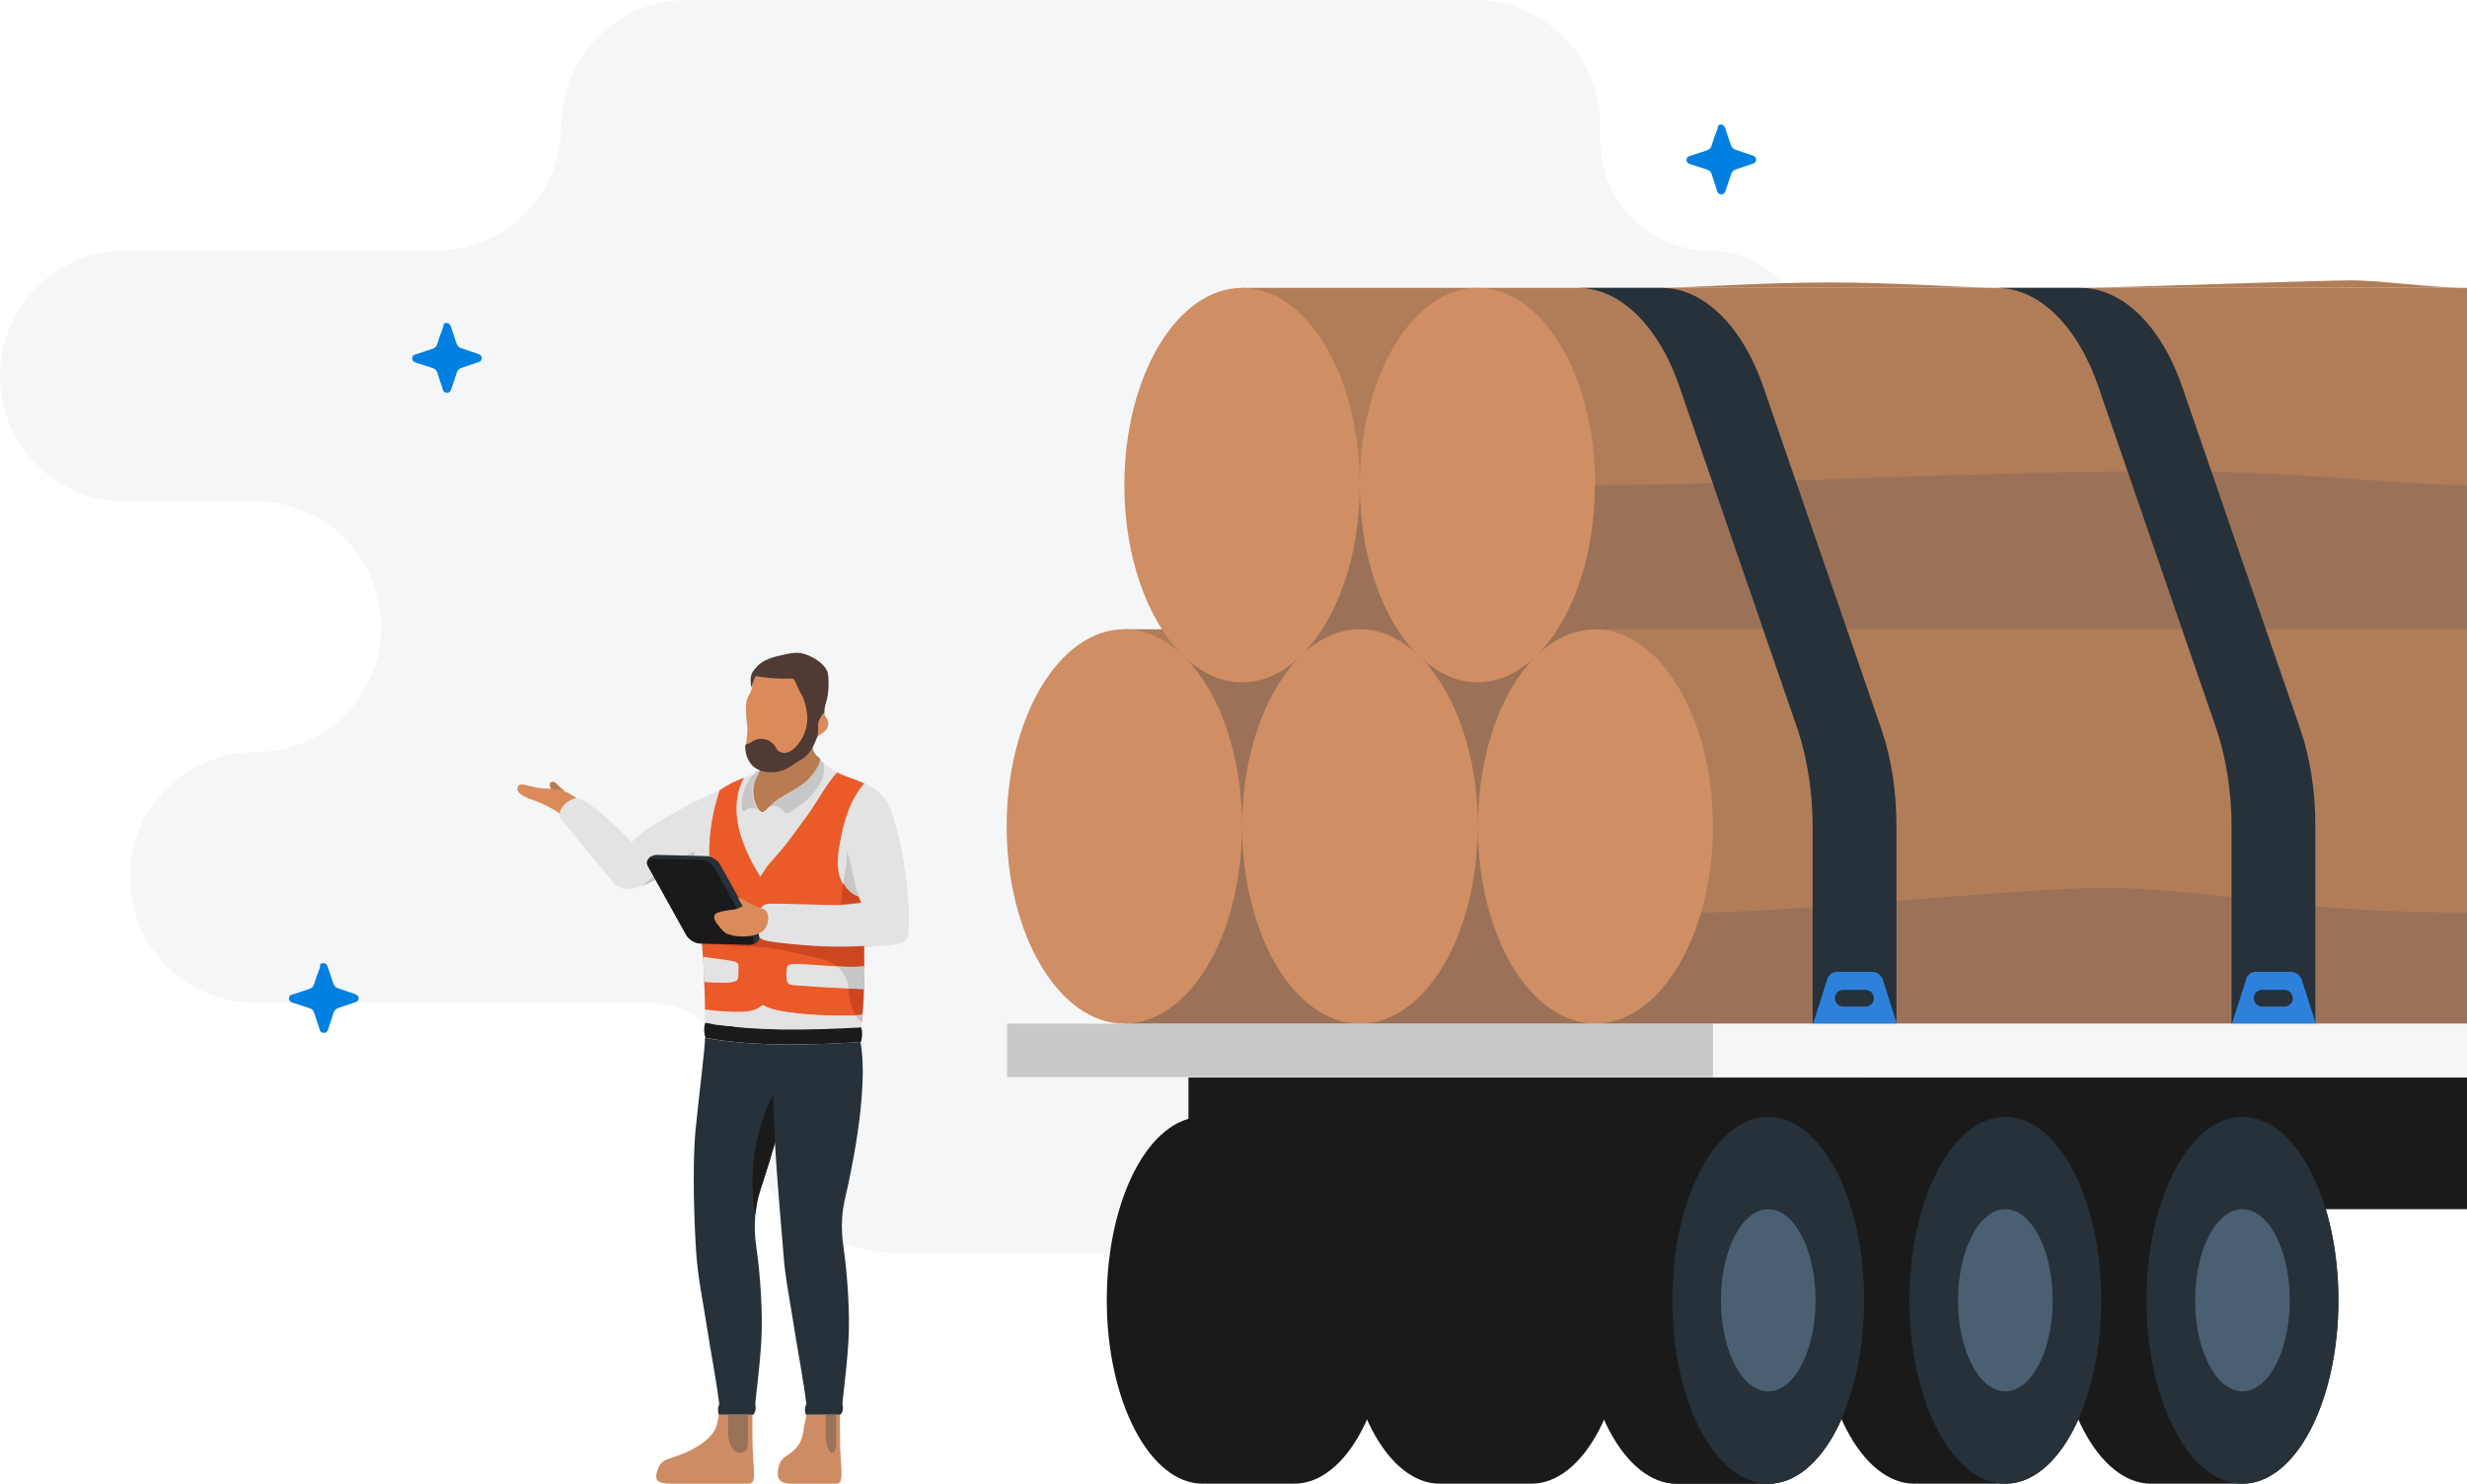
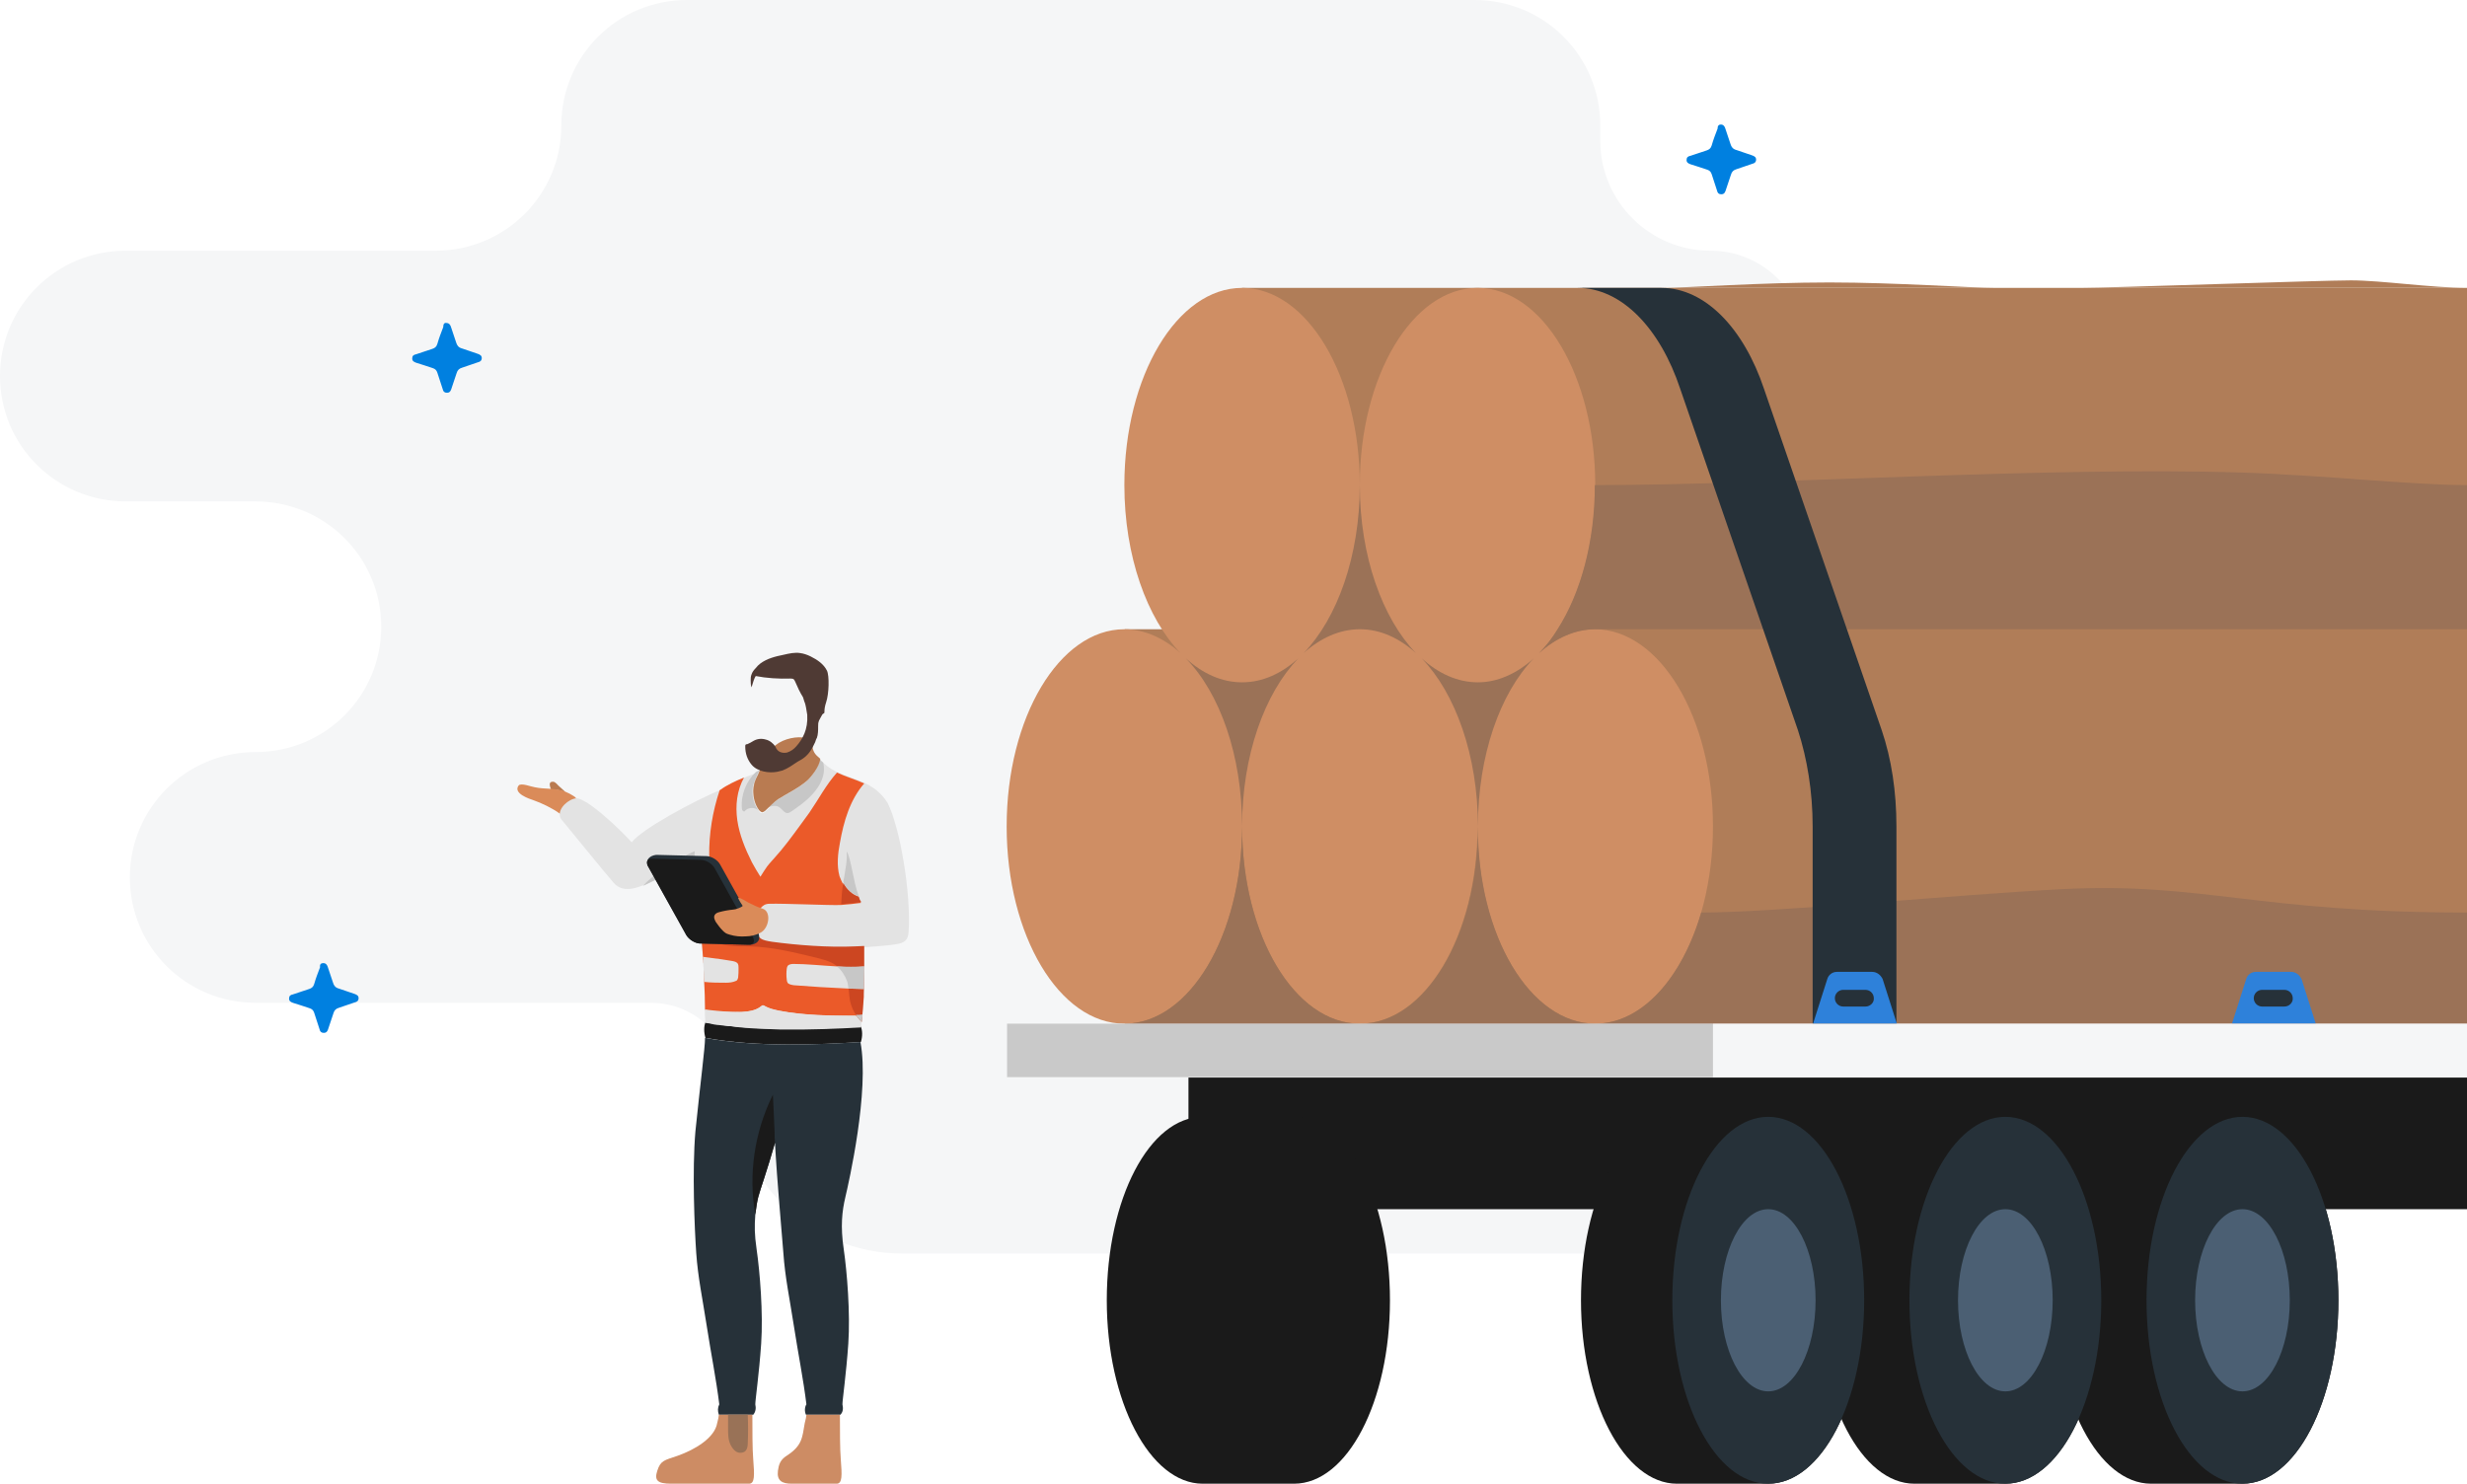
<svg xmlns="http://www.w3.org/2000/svg" width="946" height="569" viewBox="0 0 946 569" fill="none">
  <g clip-path="url(#clip0)">
    <path d="M0 144.213C0 117.614 21.526 96.142 48.191 96.142H167.064C193.73 96.142 215.256 74.67 215.256 48.071C215.256 21.472 236.781 0 263.447 0H565.447C592.113 0 613.639 21.472 613.639 48.071V54C613.639 77.234 632.594 96.142 655.887 96.142C676.127 96.142 692.352 112.486 692.352 132.516C692.352 165.524 719.178 192.284 752.27 192.284H769.458C809.457 192.284 841.746 224.491 841.746 264.39C841.746 304.289 809.457 336.497 769.458 336.497C745.523 336.497 726.086 355.885 726.086 379.761C726.086 408.924 702.311 432.639 673.075 432.639H665.204C654.441 432.639 645.767 441.291 645.767 452.027C645.767 467.891 632.916 480.71 617.012 480.71H345.855C310.193 480.71 281.117 451.867 281.117 416.134C281.117 398.669 266.981 384.568 249.472 384.568H97.99C71.323 384.568 49.798 363.096 49.798 336.497C49.798 309.897 71.323 288.426 97.99 288.426C124.655 288.426 146.181 266.954 146.181 240.355C146.181 213.756 124.655 192.284 97.99 192.284H48.191C21.526 192.284 0 170.812 0 144.213Z" fill="#F5F6F7" />
    <path d="M945.999 241.315H431.313V392.579H945.999V241.315Z" fill="#B07D58" />
    <path d="M946 110.402H476.293V261.666H946V110.402Z" fill="#B07D58" />
    <path d="M656.85 316.947C656.85 358.769 636.61 392.579 611.711 392.579C586.812 392.579 566.571 358.769 566.571 316.947C566.571 358.769 546.331 392.579 521.432 392.579C496.533 392.579 476.292 358.769 476.292 316.947C476.292 358.769 456.052 392.579 431.153 392.579C406.254 392.579 386.014 358.769 386.014 316.947C386.014 275.126 406.254 241.316 431.153 241.316C438.864 241.316 446.253 244.681 452.679 250.449C439.828 237.149 431.153 213.274 431.153 186.034C431.153 144.212 451.394 110.402 476.292 110.402C501.191 110.402 521.432 144.212 521.432 186.034C521.432 144.212 541.672 110.402 566.571 110.402C591.47 110.402 611.711 144.212 611.711 186.034C611.711 213.274 603.197 237.149 590.185 250.449C596.611 244.681 603.839 241.316 611.711 241.316C636.61 241.476 656.85 275.286 656.85 316.947Z" fill="#CF8E64" />
    <path d="M542.957 250.449C536.532 244.681 529.303 241.316 521.432 241.316C513.721 241.316 506.332 244.681 499.906 250.449C512.757 237.15 521.432 213.274 521.432 186.034C521.432 213.274 530.106 237.15 542.957 250.449Z" fill="#9B7257" />
    <path d="M588.096 252.532C575.245 265.832 566.732 289.707 566.732 316.947C566.732 289.707 558.057 265.832 545.206 252.532C551.632 258.301 558.86 261.666 566.732 261.666C574.282 261.666 581.671 258.301 588.096 252.532Z" fill="#9B7257" />
    <path d="M497.818 252.532C484.967 265.832 476.292 289.707 476.292 316.947C476.292 289.707 467.778 265.832 454.767 252.532C461.192 258.301 468.421 261.666 476.292 261.666C484.163 261.666 491.392 258.301 497.818 252.532Z" fill="#9B7257" />
    <path d="M945.999 186.034V241.316H611.71C603.999 241.316 596.61 244.681 590.185 250.449C592.755 247.885 595.164 244.841 597.253 241.316C606.088 227.535 611.55 207.826 611.55 186.034C679.821 186.034 784.878 178.823 859.736 181.227C890.578 182.188 924.795 186.034 945.999 186.034Z" fill="#9B7257" />
    <path d="M946 349.956V392.579H611.711C629.542 392.579 644.963 375.113 652.352 349.956C680.946 349.956 750.021 343.066 790.823 340.983C844.958 338.259 864.877 349.956 946 349.956Z" fill="#9B7257" />
    <path d="M521.432 392.579H431.153C456.052 392.579 476.293 358.769 476.293 316.947C476.293 358.769 496.533 392.579 521.432 392.579Z" fill="#9B7257" />
    <path d="M611.711 392.579H521.593C546.492 392.579 566.732 358.769 566.732 316.947C566.572 358.769 586.812 392.579 611.711 392.579Z" fill="#9B7257" />
    <path d="M695.082 392.579V316.947C695.082 303.648 692.994 290.989 689.46 280.093L644.32 149.18C636.61 125.945 621.831 110.402 604.964 110.402H637.092C653.959 110.402 668.737 126.106 676.448 149.18L721.587 280.093C725.282 290.989 727.21 303.487 727.21 316.947V392.579H695.082Z" fill="#263139" />
-     <path d="M855.721 392.579V316.947C855.721 303.648 853.632 290.989 850.098 280.093L804.959 149.18C797.248 125.945 782.47 110.402 765.603 110.402H797.73C814.597 110.402 829.376 126.106 837.087 149.18L882.226 280.093C885.921 290.989 887.848 303.487 887.848 316.947V392.579H855.721Z" fill="#263139" />
    <path d="M717.892 372.71H704.399C702.632 372.71 701.186 373.832 700.704 375.434L695.242 392.579H727.37L721.908 375.434C721.105 373.832 719.659 372.71 717.892 372.71Z" fill="#2E81DA" />
    <path d="M715.322 386.009H706.808C705.041 386.009 703.596 384.567 703.596 382.804C703.596 381.042 705.041 379.6 706.808 379.6H715.322C717.089 379.6 718.535 381.042 718.535 382.804C718.696 384.407 717.25 386.009 715.322 386.009Z" fill="#263139" />
    <path d="M878.531 372.71H865.037C863.27 372.71 861.825 373.832 861.343 375.434L855.881 392.579H888.009L882.547 375.434C881.744 373.832 880.298 372.71 878.531 372.71Z" fill="#2E81DA" />
    <path d="M875.961 386.009H867.447C865.68 386.009 864.234 384.567 864.234 382.804C864.234 381.042 865.68 379.6 867.447 379.6H875.961C877.728 379.6 879.174 381.042 879.174 382.804C879.334 384.407 877.889 386.009 875.961 386.009Z" fill="#263139" />
    <path d="M946 413.25H455.731V463.724H946V413.25Z" fill="#1A1A1A" />
    <path d="M714.841 498.656C714.841 537.594 698.456 569 678.054 569H643.035C622.795 569 606.249 537.434 606.249 498.656C606.249 459.719 622.634 428.312 643.035 428.312H678.054C698.456 428.312 714.841 459.719 714.841 498.656Z" fill="#1A1A1A" />
-     <path d="M623.919 498.656C623.919 537.594 607.534 569 587.133 569H552.113C531.873 569 515.327 537.434 515.327 498.656C515.327 459.719 531.712 428.312 552.113 428.312H587.133C607.534 428.312 623.919 459.719 623.919 498.656Z" fill="#1A1A1A" />
    <path d="M532.998 498.656C532.998 537.594 516.613 569 496.212 569H461.192C440.952 569 424.406 537.434 424.406 498.656C424.406 459.719 440.791 428.312 461.192 428.312H496.212C516.613 428.312 532.998 459.719 532.998 498.656Z" fill="#1A1A1A" />
    <path d="M896.683 498.656C896.683 537.594 880.298 569 859.897 569H824.878C804.638 569 788.092 537.434 788.092 498.656C788.092 459.719 804.477 428.312 824.878 428.312H859.897C880.298 428.312 896.683 459.719 896.683 498.656Z" fill="#1A1A1A" />
    <path d="M859.896 569C880.213 569 896.683 537.506 896.683 498.656C896.683 459.807 880.213 428.312 859.896 428.312C839.58 428.312 823.11 459.807 823.11 498.656C823.11 537.506 839.58 569 859.896 569Z" fill="#263139" />
    <path d="M859.897 533.588C869.922 533.588 878.049 517.948 878.049 498.656C878.049 479.364 869.922 463.725 859.897 463.725C849.872 463.725 841.745 479.364 841.745 498.656C841.745 517.948 849.872 533.588 859.897 533.588Z" fill="#4B5F73" />
    <path d="M805.762 498.656C805.762 537.594 789.377 569 768.976 569H734.117C713.877 569 697.331 537.434 697.331 498.656C697.331 459.719 713.716 428.312 734.117 428.312H769.136C789.377 428.312 805.762 459.719 805.762 498.656Z" fill="#1A1A1A" />
    <path d="M768.976 569C789.292 569 805.762 537.506 805.762 498.656C805.762 459.807 789.292 428.312 768.976 428.312C748.659 428.312 732.189 459.807 732.189 498.656C732.189 537.506 748.659 569 768.976 569Z" fill="#263139" />
    <path d="M768.975 533.588C779 533.588 787.127 517.948 787.127 498.656C787.127 479.364 779 463.725 768.975 463.725C758.95 463.725 750.823 479.364 750.823 498.656C750.823 517.948 758.95 533.588 768.975 533.588Z" fill="#4B5F73" />
-     <path d="M714.841 498.656C714.841 537.594 698.456 569 678.054 569H643.035C622.795 569 606.249 537.434 606.249 498.656C606.249 459.719 622.634 428.312 643.035 428.312H678.054C698.456 428.312 714.841 459.719 714.841 498.656Z" fill="#1A1A1A" />
    <path d="M678.055 569C698.371 569 714.841 537.506 714.841 498.656C714.841 459.807 698.371 428.312 678.055 428.312C657.738 428.312 641.269 459.807 641.269 498.656C641.269 537.506 657.738 569 678.055 569Z" fill="#263139" />
    <path d="M678.054 533.588C688.08 533.588 696.207 517.948 696.207 498.656C696.207 479.364 688.08 463.725 678.054 463.725C668.029 463.725 659.902 479.364 659.902 498.656C659.902 517.948 668.029 533.588 678.054 533.588Z" fill="#4B5F73" />
    <path d="M945.999 392.579H656.85V413.089H945.999V392.579Z" fill="#F5F6F7" />
    <path d="M656.85 392.579H386.174V413.089H656.85V392.579Z" fill="#C9C9C9" />
    <path d="M797.729 110.403C809.135 110.403 889.775 107.519 901.502 107.519C913.229 107.519 932.345 110.403 946.159 110.403" fill="#B07D58" />
    <path d="M637.573 110.402C646.408 110.402 675.323 108.319 701.507 108.319C727.21 108.319 755 110.402 765.442 110.402" fill="#B07D58" />
    <path d="M659.903 47.75C660.706 47.75 661.188 48.231 661.509 49.032C662.152 51.115 662.955 53.198 663.597 55.281C663.919 56.403 664.561 57.204 665.846 57.524C667.935 58.165 669.862 58.967 671.951 59.608C672.754 59.928 673.396 60.248 673.396 61.21C673.396 62.171 672.754 62.652 671.951 62.812C669.862 63.453 667.935 64.254 665.846 64.895C664.722 65.216 664.079 65.857 663.758 66.978C663.116 69.061 662.312 71.144 661.67 73.228C661.349 74.029 661.027 74.51 660.063 74.51C659.1 74.51 658.618 74.029 658.457 73.228C657.814 71.144 657.011 68.901 656.369 66.818C656.047 65.857 655.566 65.376 654.602 65.055C652.513 64.415 650.425 63.613 648.176 62.972C647.373 62.652 646.73 62.331 646.73 61.37C646.73 60.409 647.212 59.928 648.176 59.768C650.264 59.127 652.353 58.326 654.441 57.685C655.405 57.364 656.047 56.883 656.369 55.762C657.011 53.519 657.814 51.435 658.618 49.352C658.618 48.231 659.1 47.75 659.903 47.75Z" fill="#0080E0" />
    <path d="M171.241 123.863C172.044 123.863 172.526 124.343 172.847 125.145C173.49 127.228 174.293 129.311 174.935 131.394C175.257 132.516 175.899 133.317 177.184 133.637C179.273 134.278 181.2 135.079 183.289 135.72C184.092 136.041 184.734 136.361 184.734 137.323C184.734 138.284 184.092 138.765 183.289 138.925C181.2 139.566 179.273 140.367 177.184 141.008C176.06 141.329 175.417 141.969 175.096 143.091C174.453 145.174 173.65 147.257 173.008 149.34C172.686 150.142 172.365 150.622 171.401 150.622C170.438 150.622 169.956 150.142 169.795 149.34C169.152 147.257 168.349 145.014 167.707 142.931C167.385 141.969 166.903 141.489 165.94 141.168C163.851 140.527 161.763 139.726 159.514 139.085C158.711 138.765 158.068 138.444 158.068 137.483C158.068 136.521 158.55 136.041 159.514 135.88C161.602 135.24 163.691 134.438 165.779 133.797C166.743 133.477 167.385 132.996 167.707 131.875C168.349 129.631 169.152 127.548 169.956 125.465C169.956 124.183 170.438 123.703 171.241 123.863Z" fill="#0080E0" />
    <path d="M124.013 369.346C124.816 369.346 125.298 369.826 125.62 370.628C126.262 372.711 127.065 374.794 127.708 376.877C128.029 377.998 128.672 378.8 129.957 379.12C132.045 379.761 133.973 380.562 136.061 381.203C136.864 381.524 137.507 381.844 137.507 382.806C137.507 383.767 136.864 384.248 136.061 384.408C133.973 385.049 132.045 385.85 129.957 386.491C128.832 386.811 128.19 387.452 127.868 388.574C127.226 390.657 126.423 392.74 125.78 394.823C125.459 395.624 125.138 396.105 124.174 396.105C123.21 396.105 122.728 395.624 122.567 394.823C121.925 392.74 121.122 390.497 120.479 388.414C120.158 387.452 119.676 386.972 118.712 386.651C116.624 386.01 114.536 385.209 112.287 384.568C111.483 384.248 110.841 383.927 110.841 382.966C110.841 382.004 111.323 381.524 112.287 381.363C114.375 380.722 116.463 379.921 118.551 379.28C119.515 378.96 120.158 378.479 120.479 377.358C121.122 375.114 121.925 373.031 122.728 370.948C122.567 369.826 123.049 369.346 124.013 369.346Z" fill="#0080E0" />
    <path d="M211.239 302.686C211.881 302.686 212.363 302.847 213.006 302.847C214.291 303.007 215.576 303.327 216.861 303.808C216.7 303.648 215.415 302.366 214.612 301.725C213.809 301.084 213.166 299.962 212.202 299.802C210.275 299.642 210.757 301.244 211.239 302.686Z" fill="#B97B51" />
    <path d="M204.493 306.853C207.705 307.974 211.721 309.897 214.613 311.98C216.862 313.743 223.287 308.455 220.717 305.891C220.396 305.571 220.235 305.411 219.914 305.25C218.95 304.609 217.986 304.129 216.862 303.648C215.577 303.167 214.292 302.847 213.006 302.687C212.364 302.687 211.882 302.526 211.239 302.526C209.151 302.366 207.063 302.366 204.975 301.885C203.689 301.725 199.834 300.123 198.87 301.244C196.621 304.289 203.047 306.372 204.493 306.853Z" fill="#DA8B59" />
    <path d="M215.256 314.223C219.754 319.671 231.32 333.932 235.336 338.579C239.352 343.226 245.777 339.861 249.954 338.099C253.006 336.656 257.664 334.253 266.499 331.208L266.66 330.888C266.66 331.849 266.499 332.811 266.499 333.772C267.945 352.36 270.033 360.532 270.515 392.259C277.102 393.38 284.009 394.181 291.077 394.502C293.808 394.662 296.539 394.662 299.27 394.822C310.514 394.983 321.438 394.502 330.112 394.021C331.719 381.202 331.237 372.229 331.397 363.256C335.574 362.935 339.429 362.775 343.445 362.134C347.301 361.653 348.264 360.051 348.425 357.327C349.389 342.745 345.212 317.588 340.393 307.974C333.968 297.559 322.884 299.321 315.976 292.752C315.494 292.431 315.012 291.95 314.53 291.47C314.37 294.354 310.675 298.841 309.551 299.802C306.177 302.686 301.037 305.09 298.306 307.013C297.342 307.654 295.896 308.936 294.772 310.057C294.29 310.538 293.647 311.019 293.326 311.339C293.005 311.66 292.523 311.98 292.041 311.82C291.559 311.82 291.238 311.499 291.077 311.019C289.471 308.936 288.828 306.211 288.828 303.487C288.828 302.686 288.989 301.885 289.149 301.244C289.31 300.763 289.631 299.962 289.953 299.161C290.435 297.879 291.077 296.597 291.559 295.636C291.077 295.956 290.274 296.277 290.113 296.437C285.937 297.879 280.314 300.123 276.78 302.686C265.375 307.493 245.938 318.069 242.243 323.036C237.585 317.909 228.107 309.096 223.609 307.013C222.966 306.692 221.521 305.731 219.914 306.372C216.702 307.333 213.167 311.339 215.256 314.223Z" fill="#E3E3E3" />
    <path d="M246.58 339.701C247.865 339.22 248.99 338.579 249.954 338.099C253.006 336.656 257.664 334.253 266.499 331.208C266.339 329.446 266.339 327.843 266.339 326.401C260.234 329.286 251.56 334.253 246.58 339.701Z" fill="#C7C7C7" />
    <path d="M323.365 338.419C324.65 340.823 326.739 342.906 329.309 343.707C327.221 338.419 326.257 328.484 324.65 326.562C324.972 329.926 324.168 333.291 323.687 336.496C323.526 337.297 323.365 337.938 323.365 338.419Z" fill="#C7C7C7" />
    <path d="M267.303 343.868C268.106 351.238 268.909 357.808 269.552 366.942C269.552 367.422 269.552 367.903 269.712 368.384C269.712 368.865 269.712 369.345 269.873 369.826C269.873 370.307 269.873 370.787 269.873 371.268C269.873 372.229 270.034 373.351 270.034 374.473C270.034 374.793 270.034 375.274 270.034 375.594C270.034 375.915 270.034 376.396 270.034 376.716C270.194 379.921 270.355 383.446 270.355 387.292C275.013 388.093 279.672 388.253 284.33 388.093C286.901 387.933 289.792 387.612 291.72 386.01C292.041 385.85 292.202 385.689 292.523 385.529C292.844 385.529 293.166 385.689 293.326 385.85C294.933 386.811 296.86 387.131 298.788 387.612C308.426 389.375 318.225 389.535 328.024 389.535C328.827 389.535 329.63 389.535 330.434 389.535C330.434 388.894 330.594 388.253 330.594 387.612C330.755 386.01 330.755 384.407 330.916 382.805C330.916 382.485 330.916 382.004 330.916 381.683C330.916 380.882 330.916 380.241 330.916 379.44C330.916 379.28 330.916 379.12 330.916 378.959C330.916 377.998 330.916 377.197 330.916 376.235C330.916 375.755 330.916 375.434 330.916 374.953C330.916 373.672 330.916 372.39 330.916 371.108V370.787C330.916 368.224 330.916 365.66 330.916 363.256C329.791 363.256 328.506 363.416 327.382 363.416C317.261 363.897 305.053 362.936 295.575 361.654C291.399 361.013 290.274 360.372 290.274 357.648C290.274 357.488 290.274 357.007 290.435 356.366C290.435 356.206 290.435 356.046 290.435 356.046C290.595 354.764 290.917 351.078 291.238 349.476C291.238 349.476 291.238 349.476 291.238 349.316C291.238 348.995 291.399 348.675 291.559 348.354C291.72 348.194 291.88 348.034 292.041 347.874C292.523 347.393 293.326 346.592 295.093 346.592C300.716 346.431 317.583 347.233 322.402 347.072C324.972 346.912 327.542 346.592 330.112 346.271C329.791 345.79 329.47 345.31 329.309 344.669C329.309 344.509 329.149 344.348 329.149 344.188C326.578 343.387 324.49 341.304 323.205 338.9C322.723 337.939 322.241 336.977 321.92 336.016C320.795 331.85 321.277 327.363 322.08 323.197C323.526 315.025 325.936 306.693 331.398 300.444C327.863 298.841 324.329 297.88 320.956 296.277C316.779 300.924 313.888 306.532 310.354 311.66C309.069 313.423 307.784 315.185 306.499 316.948C303.446 321.114 300.394 325.28 297.021 328.966C296.057 330.087 295.093 331.049 294.129 332.331C293.326 333.452 292.523 334.734 291.72 336.016C291.72 336.016 291.72 336.176 291.559 336.176C290.435 334.414 289.31 332.491 288.346 330.728C285.776 325.601 283.527 320.153 282.724 314.544C281.921 308.936 282.563 303.168 285.294 298.2C282.081 299.482 278.708 301.084 276.299 302.847C276.138 303.007 276.138 303.007 275.977 303.007C273.246 311.179 271.801 319.832 271.961 328.485C271.961 331.529 271.801 334.253 271.319 337.298C270.997 338.9 270.516 340.663 269.712 342.105C269.391 342.586 268.427 343.387 267.303 343.868Z" fill="#EB5A29" />
    <path d="M270.515 398.027C290.756 401.713 313.888 400.591 330.112 399.63C330.755 397.547 330.755 395.303 330.112 393.701C313.888 394.662 290.595 395.784 270.515 392.099C269.873 393.541 269.873 395.944 270.515 398.027Z" fill="#1A1A1A" />
    <path d="M322.562 346.752C325.132 346.592 327.702 346.271 330.272 345.951C329.951 345.47 329.63 344.99 329.469 344.349C329.469 344.188 329.308 344.028 329.308 343.868C326.738 343.067 324.65 340.984 323.365 338.58C322.883 341.144 322.722 343.868 322.562 346.752Z" fill="#CC4621" />
    <path d="M275.173 361.653C276.458 362.134 277.743 362.454 279.189 362.615C281.759 362.935 284.49 362.935 287.221 362.935C296.217 363.095 304.891 365.339 313.565 367.422C315.332 367.902 317.26 368.383 318.867 369.184C321.758 370.626 323.846 373.19 324.81 376.235C325.613 378.638 325.453 381.202 325.935 383.766C326.577 386.81 328.184 389.695 330.433 391.938C330.754 388.573 331.075 385.368 331.236 382.324C331.236 382.003 331.236 381.523 331.236 381.202C331.396 377.356 331.396 373.991 331.396 370.627C331.396 367.902 331.396 365.339 331.396 362.775C330.272 362.775 328.987 362.935 327.862 362.935C317.742 363.416 305.534 362.454 296.056 361.173C291.879 360.532 290.594 359.891 290.594 357.167C290.594 357.006 290.594 356.526 290.755 355.885C290.594 356.365 290.594 357.167 290.594 357.808C290.112 357.808 289.63 357.968 289.148 357.968C288.666 359.089 287.542 359.891 286.257 360.051L275.173 361.653Z" fill="#CC4621" />
    <path d="M269.551 366.941C269.711 369.826 269.872 373.03 270.033 376.556C272.764 376.876 275.655 376.876 278.386 376.876C279.671 376.876 280.956 376.716 282.081 376.235C282.402 376.075 282.562 376.075 282.723 375.754C282.884 375.594 282.884 375.274 283.044 374.953C283.205 373.671 283.205 372.55 283.205 371.268C283.205 370.627 283.205 369.986 282.884 369.505C282.402 368.864 281.599 368.704 280.795 368.544C279.51 368.384 278.065 368.063 276.78 367.903C274.37 367.582 271.96 367.262 269.551 366.941Z" fill="#E3E3E3" />
    <path d="M301.679 375.594C301.679 376.074 301.84 376.555 302 376.876C302.482 377.517 303.446 377.677 304.41 377.837C310.193 378.318 318.225 378.799 325.293 379.119C327.381 379.119 329.309 379.279 331.237 379.279C331.237 376.395 331.397 373.671 331.397 370.947V370.626C328.184 370.947 324.65 370.947 320.956 370.626C315.173 370.306 309.229 369.665 304.249 369.665C303.446 369.665 302.482 369.825 302 370.466C301.84 370.787 301.679 371.267 301.679 371.588C301.518 372.87 301.518 374.312 301.679 375.594Z" fill="#E3E3E3" />
    <path d="M320.955 370.627C322.722 372.069 324.007 374.152 324.81 376.235C325.132 377.197 325.292 378.158 325.292 379.119C327.381 379.119 329.308 379.28 331.236 379.28C331.236 376.395 331.397 373.671 331.397 370.947V370.627C328.184 370.787 324.489 370.787 320.955 370.627Z" fill="#C7C7C7" />
    <path d="M270.354 387.132C270.354 388.734 270.354 390.497 270.515 392.259C271.64 392.419 272.764 392.58 273.889 392.9C274.21 392.9 274.692 393.06 275.013 393.06C275.174 393.06 275.334 393.06 275.334 393.06C276.298 393.221 277.101 393.221 278.065 393.381C278.708 393.541 279.511 393.541 280.153 393.541C280.957 393.701 281.599 393.701 282.402 393.862C283.527 394.022 284.812 394.022 285.936 394.182C286.579 394.182 287.382 394.342 288.025 394.342C288.989 394.342 289.952 394.503 291.077 394.503C293.808 394.663 296.539 394.663 299.269 394.823C310.514 394.983 321.438 394.503 330.112 394.022C330.112 393.381 330.273 392.9 330.273 392.259C329.469 391.458 328.666 390.497 328.024 389.535C318.225 389.535 308.426 389.535 298.788 387.612C296.86 387.292 295.093 386.811 293.326 385.85C293.005 385.69 292.844 385.529 292.523 385.529C292.201 385.529 292.041 385.69 291.719 386.01C289.631 387.612 286.9 387.933 284.33 388.093C279.672 388.093 275.013 387.773 270.354 387.132Z" fill="#E3E3E3" />
    <path d="M328.184 389.214C328.826 390.175 329.629 391.137 330.432 391.938C330.593 391.137 330.593 390.175 330.754 389.374C330.754 389.214 330.754 389.214 330.754 389.054C329.79 389.214 328.987 389.214 328.184 389.214Z" fill="#C7C7C7" />
    <path d="M284.49 310.057C284.49 310.538 284.812 311.179 285.294 311.179C285.615 311.179 285.776 311.019 285.936 310.698C287.221 309.576 289.47 309.576 290.755 310.698C289.149 308.615 288.506 305.891 288.506 303.167C288.506 302.366 288.667 301.725 288.828 300.924C288.988 300.443 289.31 299.642 289.631 298.841C290.113 297.559 290.755 296.277 291.237 295.315C290.755 295.636 289.952 295.956 289.792 296.117C286.097 299.642 284.009 304.93 284.49 310.057Z" fill="#C7C7C7" />
    <path d="M303.446 311.179C301.679 312.461 301.037 311.66 299.43 310.057C298.306 308.775 296.218 308.775 294.611 309.737C295.736 308.615 297.182 307.333 298.145 306.692C300.876 304.93 306.177 302.366 309.39 299.482C310.515 298.52 314.209 294.194 314.37 291.149C314.691 291.63 315.173 292.111 315.655 292.431C317.904 301.725 306.98 308.775 303.446 311.179Z" fill="#C7C7C7" />
    <path d="M289.148 300.924C288.988 301.564 288.827 302.366 288.827 303.167C288.827 305.891 289.47 308.615 291.076 310.698C291.397 311.018 291.719 311.339 292.201 311.499C292.682 311.499 293.004 311.179 293.325 311.018C294.61 309.897 296.859 307.493 298.305 306.532C301.036 304.769 306.337 302.205 309.549 299.321C310.674 298.36 314.369 294.033 314.529 290.989C312.28 289.066 311.798 288.425 311.317 285.22C311.477 280.734 295.253 282.176 294.449 290.989C294.449 292.271 293.325 293.713 292.201 294.674C292.04 294.835 291.719 295.155 291.397 295.315C291.076 296.277 290.434 297.559 289.791 298.84C289.47 299.802 289.148 300.443 289.148 300.924Z" fill="#B97B51" />
    <path d="M266.98 480.549C267.623 489.843 269.39 498.015 270.996 508.43C272.602 518.846 274.691 529.261 275.815 538.555C275.173 539.837 275.173 541.119 275.655 542.561H288.827C289.791 541.439 289.951 539.997 289.63 538.555C289.63 536.792 291.076 527.018 291.879 515.32C292.682 503.623 291.397 487.76 290.112 478.947C289.309 473.338 289.309 470.294 289.63 465.807C289.951 463.244 290.273 461 290.755 459.077C291.397 456.514 294.289 448.502 297.18 438.247C297.983 453.149 299.75 472.057 300.393 480.549C301.035 489.843 302.802 498.015 304.409 508.43C306.015 518.846 308.104 529.261 309.228 538.555C308.585 539.516 308.425 541.279 309.067 542.561H322.24C323.364 541.439 323.364 539.997 323.043 538.555C323.043 536.792 324.489 527.018 325.292 515.32C326.095 503.623 324.81 487.76 323.525 478.947C322.24 470.294 322.882 464.525 324.167 459.077C325.453 453.629 333.484 418.377 329.95 399.63C313.726 400.591 290.433 401.713 270.354 398.027C270.354 401.873 268.586 415.012 266.659 433.92C265.374 448.983 266.338 471.255 266.98 480.549Z" fill="#263139" />
    <path d="M289.63 465.807C289.952 463.243 290.273 461 290.755 459.077C291.397 456.513 294.289 448.502 297.18 438.247C297.02 436.804 297.02 435.362 297.02 433.92C296.859 431.677 296.859 429.113 296.699 426.549C296.538 424.306 296.538 422.063 296.377 419.819C289.309 434.08 286.9 450.425 289.63 465.807Z" fill="#1A1A1A" />
    <path d="M275.655 542.561C275.655 543.041 275.334 544.644 275.013 545.765C274.049 551.374 266.66 555.86 259.913 558.264C254.772 560.026 253.327 560.026 252.042 564.032C250.917 567.557 251.881 569 257.343 569H287.221C289.47 569 289.31 565.795 288.828 559.546C288.506 555.86 288.506 548.329 288.506 542.561H275.655Z" fill="#CD8C64" />
    <path d="M309.228 542.561C309.228 543.041 308.907 544.644 308.586 545.765C307.622 551.374 307.622 554.418 301.678 558.264C299.108 559.866 298.626 561.789 298.305 564.032C297.823 567.878 299.911 569 303.606 569H320.794C323.043 569 322.883 565.795 322.401 559.546C322.079 555.86 322.079 548.329 322.079 542.561H309.228Z" fill="#CD8C64" />
    <path d="M279.189 547.848C279.189 549.931 279.189 552.175 280.153 554.098C280.635 555.059 281.278 556.02 282.242 556.661C283.205 557.302 284.651 557.302 285.615 556.661C286.579 555.86 286.739 554.578 286.739 553.457C286.9 549.771 286.9 546.246 286.739 542.561H279.189C279.189 544.323 279.189 546.086 279.189 547.848Z" fill="#997257" />
-     <path d="M316.618 547.848C316.618 549.931 316.618 552.175 317.1 554.098C317.261 555.059 317.743 556.02 318.225 556.661C318.706 557.302 319.51 557.302 319.992 556.661C320.473 555.86 320.634 554.578 320.634 553.457C320.634 549.771 320.634 546.246 320.634 542.561H316.618C316.618 544.323 316.618 546.086 316.618 547.848Z" fill="#997257" />
-     <path d="M286.096 286.343C286.096 288.907 286.739 290.829 288.345 292.752C290.594 295.476 294.771 295.957 298.144 295.476C301.678 294.835 303.606 292.912 306.819 291.15C309.71 289.547 311.156 286.823 312.441 283.779C312.602 283.298 313.726 282.337 313.887 282.177C314.851 281.375 315.975 280.895 316.778 279.933C317.903 278.331 317.903 276.729 316.778 275.126C315.654 273.524 315.815 272.082 316.457 269.838C317.1 267.114 318.063 264.23 316.296 261.025C313.405 255.577 297.823 252.212 289.63 258.301C288.506 259.103 288.827 261.827 288.345 263.749C288.185 264.711 287.703 265.512 287.542 265.993C287.382 266.473 286.9 266.954 286.739 267.435C286.257 268.556 286.096 269.678 286.096 270.8C285.936 273.524 286.257 276.088 286.578 278.812C286.739 281.375 286.096 283.779 286.096 286.343Z" fill="#DA8B59" />
    <path d="M285.775 286.342C285.775 288.906 286.579 291.31 288.185 293.233C290.434 295.957 294.932 296.598 298.145 295.957C298.787 295.796 299.43 295.636 300.072 295.476C302.161 294.675 303.928 293.393 305.855 292.111C306.176 291.951 306.658 291.63 306.98 291.47C309.871 289.868 311.317 287.464 312.602 284.58C312.763 284.099 312.923 283.458 313.245 282.978C313.726 281.696 313.726 279.933 313.726 278.491C313.726 277.69 313.726 277.209 314.048 276.408C314.048 276.248 314.048 276.248 314.208 276.087C314.369 275.927 314.369 275.607 314.53 275.446C314.851 274.966 315.012 274.485 315.333 274.004C315.494 273.844 315.654 273.684 315.975 273.524C316.136 273.363 316.136 273.363 316.136 273.043C316.136 271.921 316.297 270.8 316.779 269.357C317.903 266.153 318.064 259.102 317.1 257.179C315.815 254.616 313.405 253.013 310.835 251.731C309.55 251.09 308.104 250.61 306.819 250.449C304.731 250.129 302.642 250.61 300.554 251.09C297.341 251.731 294.129 252.533 291.558 254.455C290.916 254.936 290.273 255.577 289.791 256.218C289.149 256.859 288.506 257.66 288.185 258.622C287.864 259.423 287.864 260.064 287.864 260.865C287.864 261.666 287.864 262.788 288.185 263.589C288.667 261.826 289.309 259.903 289.791 259.262C293.807 260.064 298.787 260.384 302.964 260.224C303.446 260.224 304.088 260.224 304.409 260.544C304.57 260.705 304.731 261.025 304.891 261.346C305.855 263.589 306.658 265.351 307.944 267.435C308.104 268.075 308.265 268.556 308.425 269.037C308.747 269.678 308.907 270.479 309.068 271.28C309.229 272.242 309.389 273.203 309.55 274.164C309.871 279.773 307.783 283.458 305.373 286.182C304.409 287.304 303.285 288.105 301.839 288.586C300.393 288.906 298.787 288.586 297.984 287.464C297.663 287.144 297.502 286.663 297.341 286.342C296.538 285.061 295.092 283.939 293.647 283.618C292.04 283.138 290.434 283.298 288.988 284.099C288.185 284.58 287.382 285.061 286.579 285.381C285.775 285.381 285.775 285.702 285.775 286.342Z" fill="#4F3A34" />
    <path d="M248.185 331.209C248.185 331.209 248.185 331.369 248.185 331.209C248.185 331.529 248.346 331.689 248.346 331.85C248.346 332.01 248.507 332.17 248.667 332.33L263.285 358.609C264.249 360.372 266.498 361.654 268.265 361.814L287.381 362.295C287.542 362.295 287.702 362.295 287.863 362.295C289.951 362.134 291.397 360.852 291.076 359.25C291.076 359.09 291.076 358.93 291.076 358.769C291.076 358.449 290.915 358.128 290.755 357.808L276.136 331.529C275.173 329.767 272.924 328.485 271.157 328.324L252.041 327.844C251.88 327.844 251.719 327.844 251.559 327.844C249.149 328.164 247.864 329.606 248.185 331.209Z" fill="#263139" />
    <path d="M268.106 361.814L287.222 362.295C288.989 362.295 289.632 361.013 288.668 359.25L274.05 332.972C273.086 331.209 270.837 329.927 269.07 329.767L249.954 329.286C248.187 329.286 247.544 330.568 248.508 332.331L263.126 358.609C264.09 360.212 266.339 361.654 268.106 361.814Z" fill="#1A1A1A" />
    <path d="M286.098 359.09C284.01 359.25 281.921 359.09 279.833 358.449C279.351 358.289 278.709 358.129 278.227 357.808C277.745 357.488 277.424 357.167 277.102 356.847C276.138 355.885 275.335 354.764 274.532 353.642C274.05 352.841 273.568 351.719 274.05 350.918C274.371 350.277 275.175 349.957 275.817 349.796C277.584 349.316 279.351 348.995 281.118 348.835C281.921 348.835 284.331 348.034 284.813 347.393C284.17 346.431 283.367 345.31 283.046 344.348C284.01 344.188 285.937 345.63 286.901 346.111C289.632 347.393 289.632 347.553 292.524 348.514C295.897 349.636 294.933 356.206 291.399 357.808C289.793 358.609 287.865 359.09 286.098 359.09Z" fill="#DA8B59" />
  </g>
  <defs>
    <clipPath id="clip0">
      <rect width="946" height="569" fill="white" />
    </clipPath>
  </defs>
</svg>